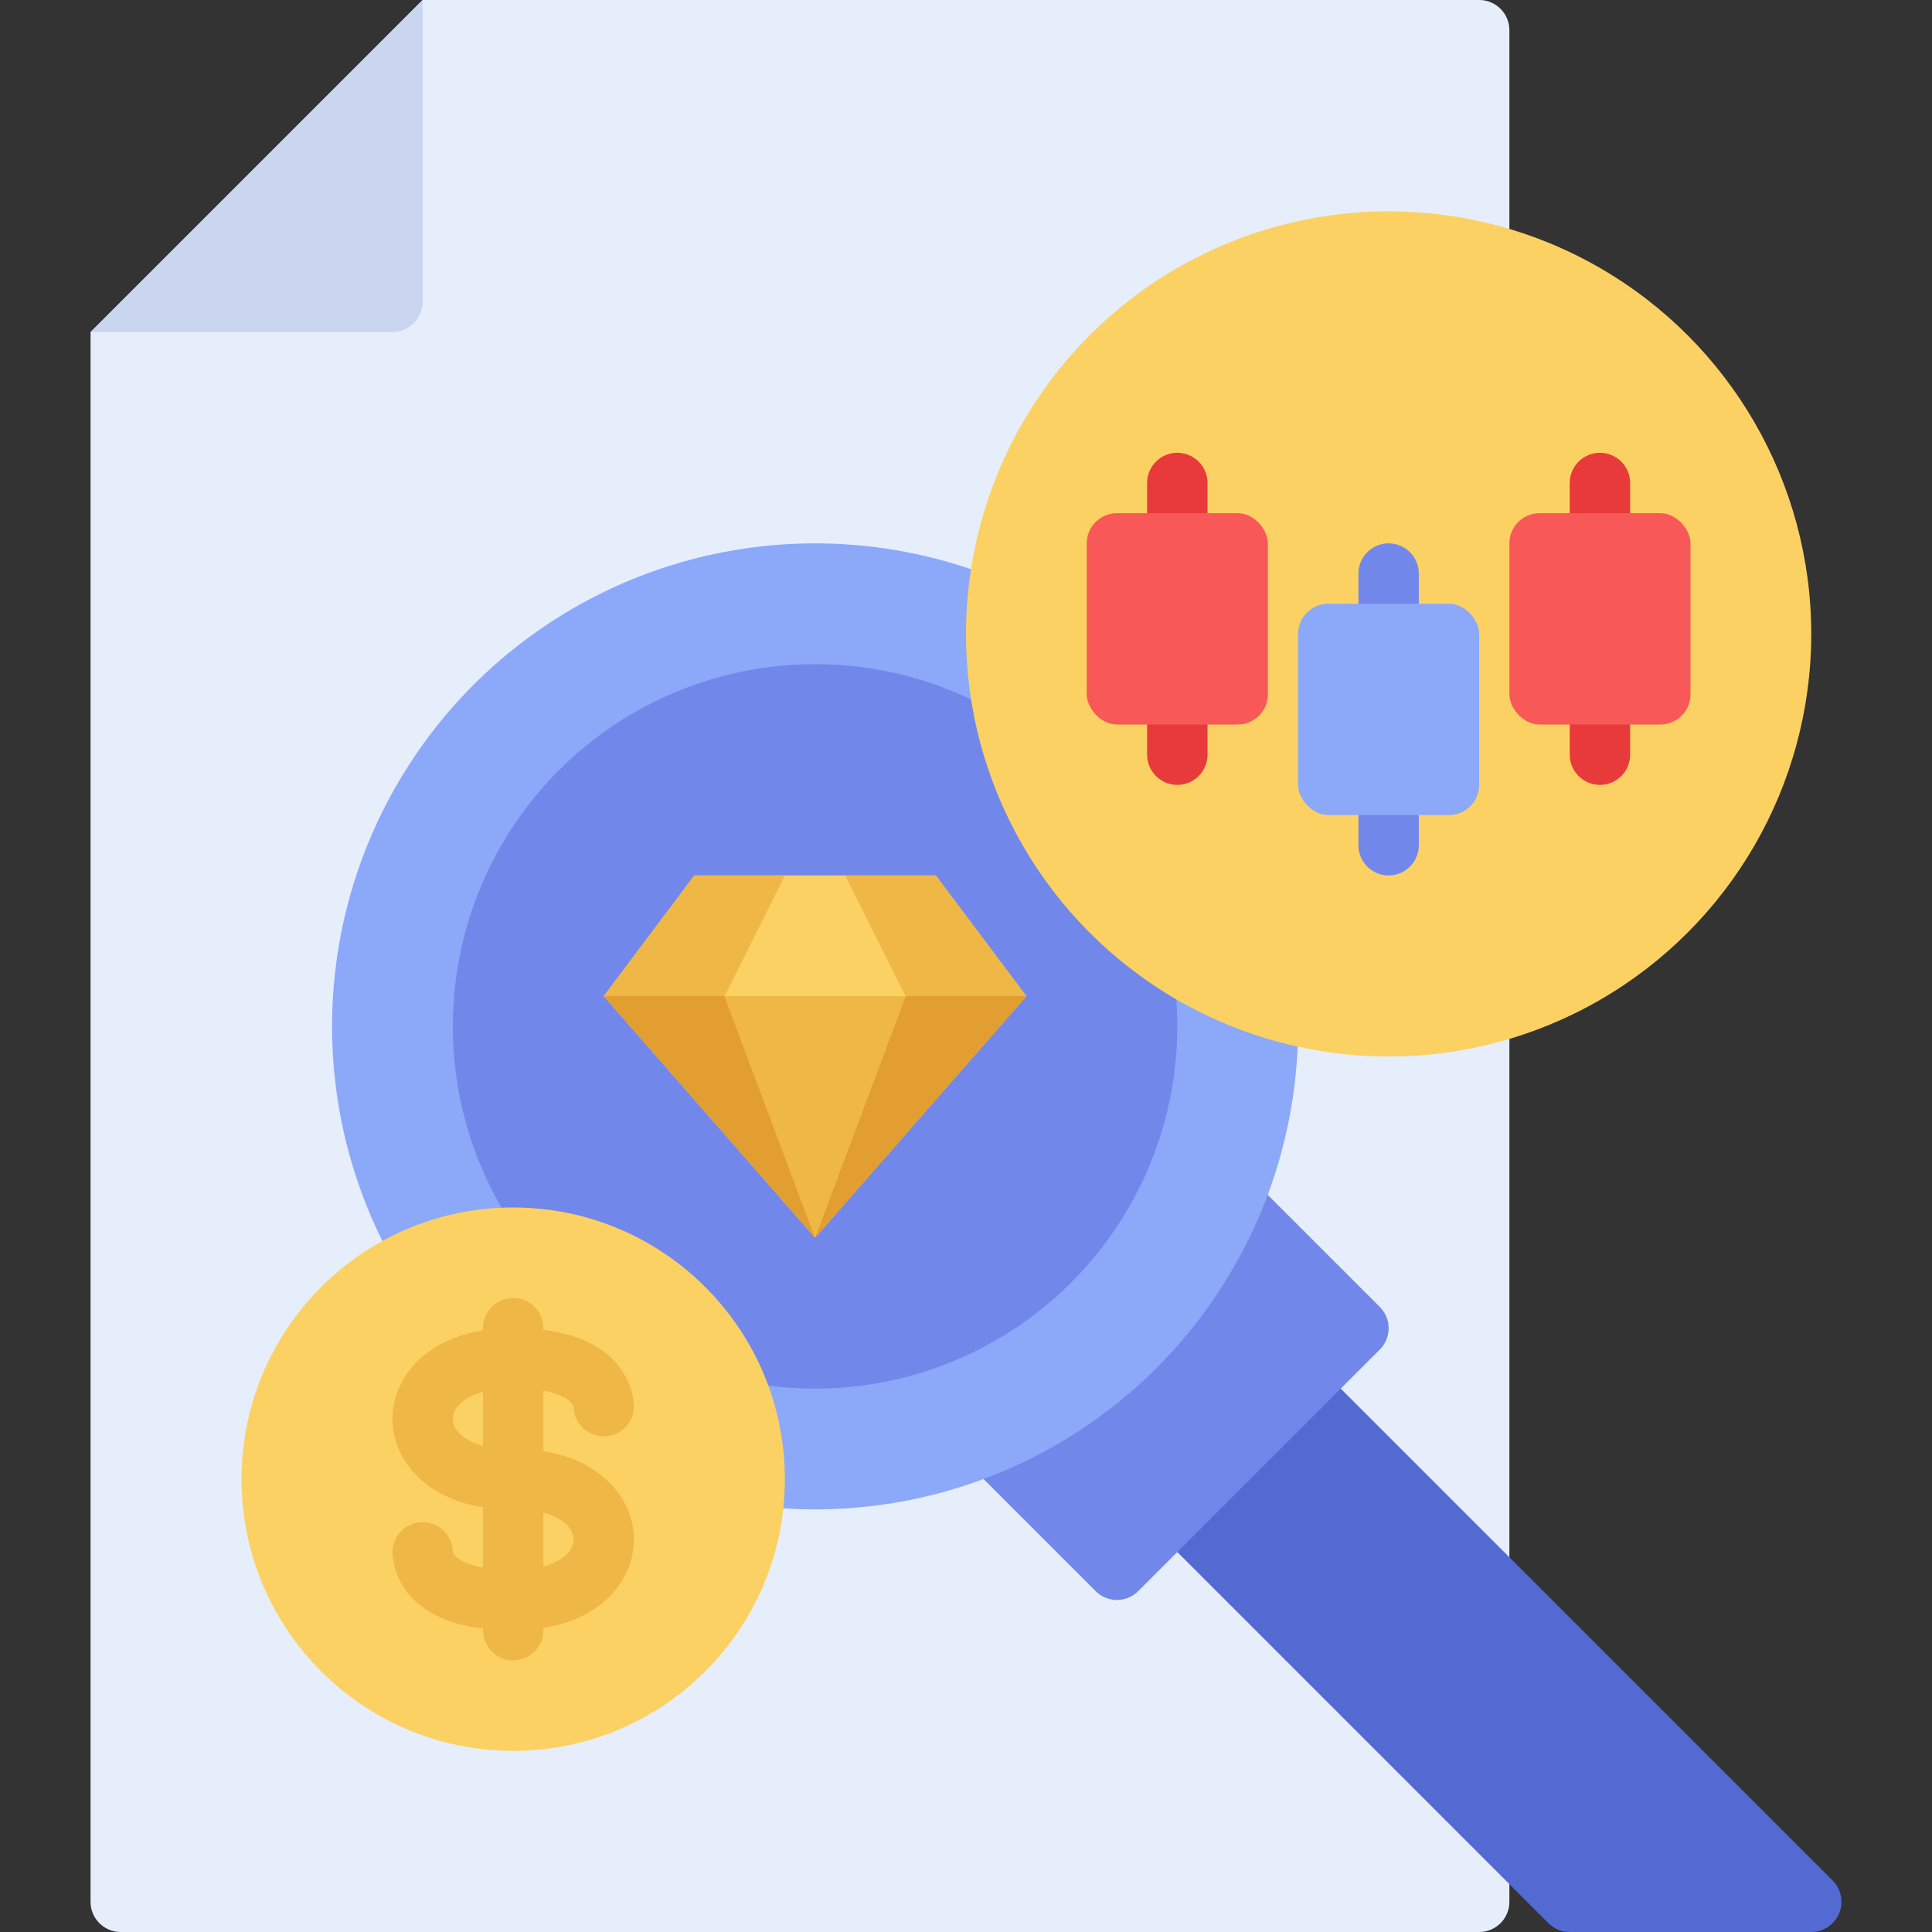
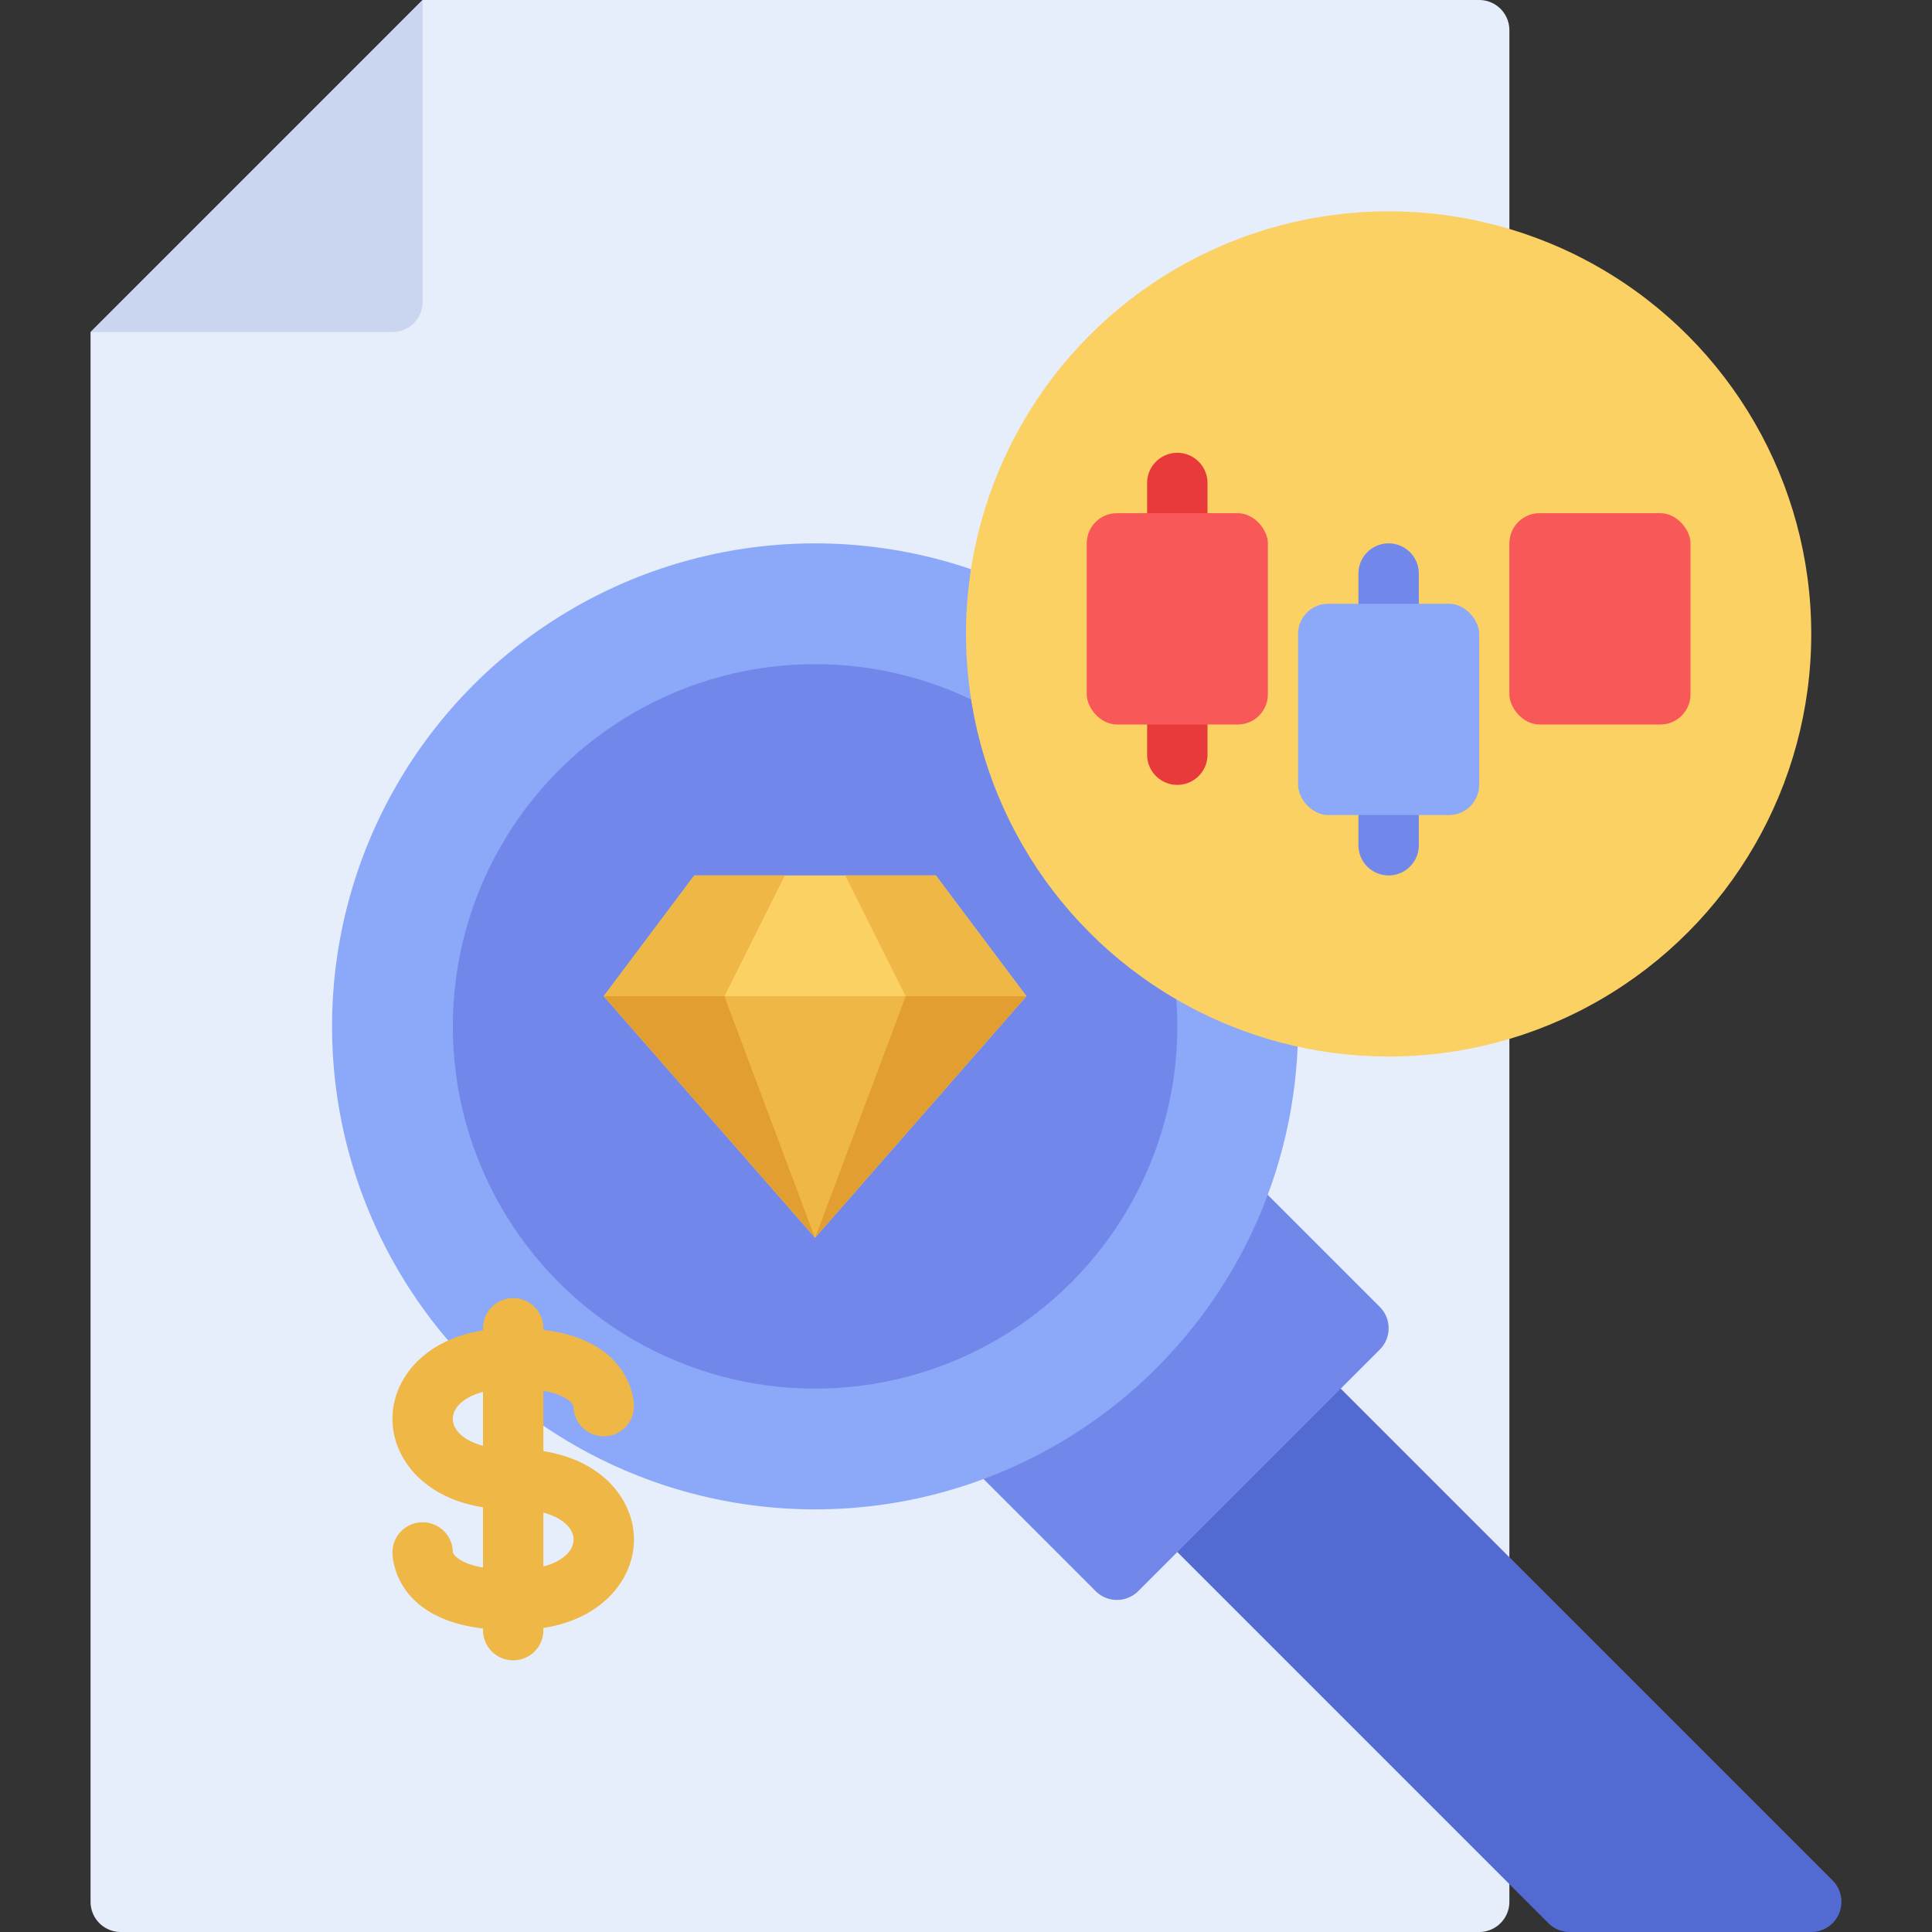
<svg xmlns="http://www.w3.org/2000/svg" viewBox="0 0 64 64">
  <rect x="0" y="0" width="64" height="64" fill="#333333" stroke="none" />
  <g id="Search_Market-2" data-name="Search Market">
    <path d="m14 0-11 11v52a1 1 0 0 0 1 1h45a1 1 0 0 0 1-1v-62a1 1 0 0 0 -1-1z" fill="#e6eefc" />
    <path d="m60.707 62.293-17-17a1.0 1 0 0 0 -1.414 0l-4 4a1.0 1 0 0 0 0 1.414l13 13a.999.999 0 0 0 .707.293h8a1.0 1 0 0 0 .707-1.707z" fill="#546ad3" />
    <path d="m45.707 43.293-4.17-4.17a1 1 0 0 0 -1.628.317 14.187 14.187 0 0 1 -7.469 7.469 1 1 0 0 0 -.317 1.628l4.17 4.17a1.0 1 0 0 0 1.414 0l8-8a1.0 1 0 0 0 -0-1.414z" fill="#7188ea" />
    <circle cx="27" cy="34" fill="#8ca8f9" r="16" />
    <circle cx="27" cy="34" fill="#7188ea" r="12" />
-     <circle cx="17" cy="49" fill="#fcd163" r="9" />
    <circle cx="46" cy="21" fill="#fcd163" r="14" />
    <path d="m39 26a1.0 1 0 0 1 -1-1v-2a1 1 0 0 1 2 0v2a1.0 1 0 0 1 -1 1z" fill="#e83a3a" />
    <path d="m39 19a1.0 1 0 0 1 -1-1v-2a1 1 0 0 1 2 0v2a1.0 1 0 0 1 -1 1z" fill="#e83a3a" />
    <path d="m23 29-3 4 7 8 7-8-3-4z" fill="#fcd163" />
    <g fill="#efb745">
      <path d="m26 29-2 4h-4l3-4z" />
      <path d="m34 33h-4l-2-4h3z" />
      <path d="m24 33h6l-3 8z" />
    </g>
    <path d="m27 41 3-8h4z" fill="#e29e30" />
    <path d="m27 41-3-8h-4z" fill="#e29e30" />
    <path d="m3 11h10a1 1 0 0 0 1-1v-10z" fill="#cad5ef" />
    <path d="m18 48.071v-2c.734.131.982.411 1.0.534a1 1 0 0 0 2-.052c-.005-.241-.175-2.163-3-2.498v-.055a1 1 0 0 0 -2 0v.072c-1.971.307-3 1.628-3 2.929 0 1.301 1.03 2.622 3 2.929v1.998c-.744-.132-.986-.41-1-.52a1 1 0 0 0 -2 .04c.005.242.144 2.164 3 2.498v.055a1 1 0 0 0 2 0v-.072c1.971-.307 3-1.628 3-2.929-0-1.301-1.03-2.622-3-2.929zm-3-1.07c0-.357.342-.719 1-.892v1.785c-.657-.174-1-.536-1-.893zm3 4.891v-1.785c.657.174 1.0.536 1.0.893s-.342.719-1.0.892z" fill="#efb745" />
    <rect fill="#f95858" height="7" rx="1" width="6" x="36" y="17" />
    <path d="m46 29a1.0 1 0 0 1 -1-1v-2a1 1 0 0 1 2 0v2a1.0 1 0 0 1 -1 1z" fill="#7188ea" />
-     <path d="m46 22a1.0 1 0 0 1 -1-1v-2a1 1 0 0 1 2 0v2a1.0 1 0 0 1 -1 1z" fill="#7188ea" />
+     <path d="m46 22a1.0 1 0 0 1 -1-1v-2a1 1 0 0 1 2 0v2a1.0 1 0 0 1 -1 1" fill="#7188ea" />
    <rect fill="#8ca8f9" height="7" rx="1" width="6" x="43" y="20" />
-     <path d="m53 26a1.0 1 0 0 1 -1-1v-2a1 1 0 0 1 2 0v2a1.0 1 0 0 1 -1 1z" fill="#e83a3a" />
-     <path d="m53 19a1.0 1 0 0 1 -1-1v-2a1 1 0 0 1 2 0v2a1.0 1 0 0 1 -1 1z" fill="#e83a3a" />
    <rect fill="#f95858" height="7" rx="1" width="6" x="50" y="17" />
  </g>
</svg>